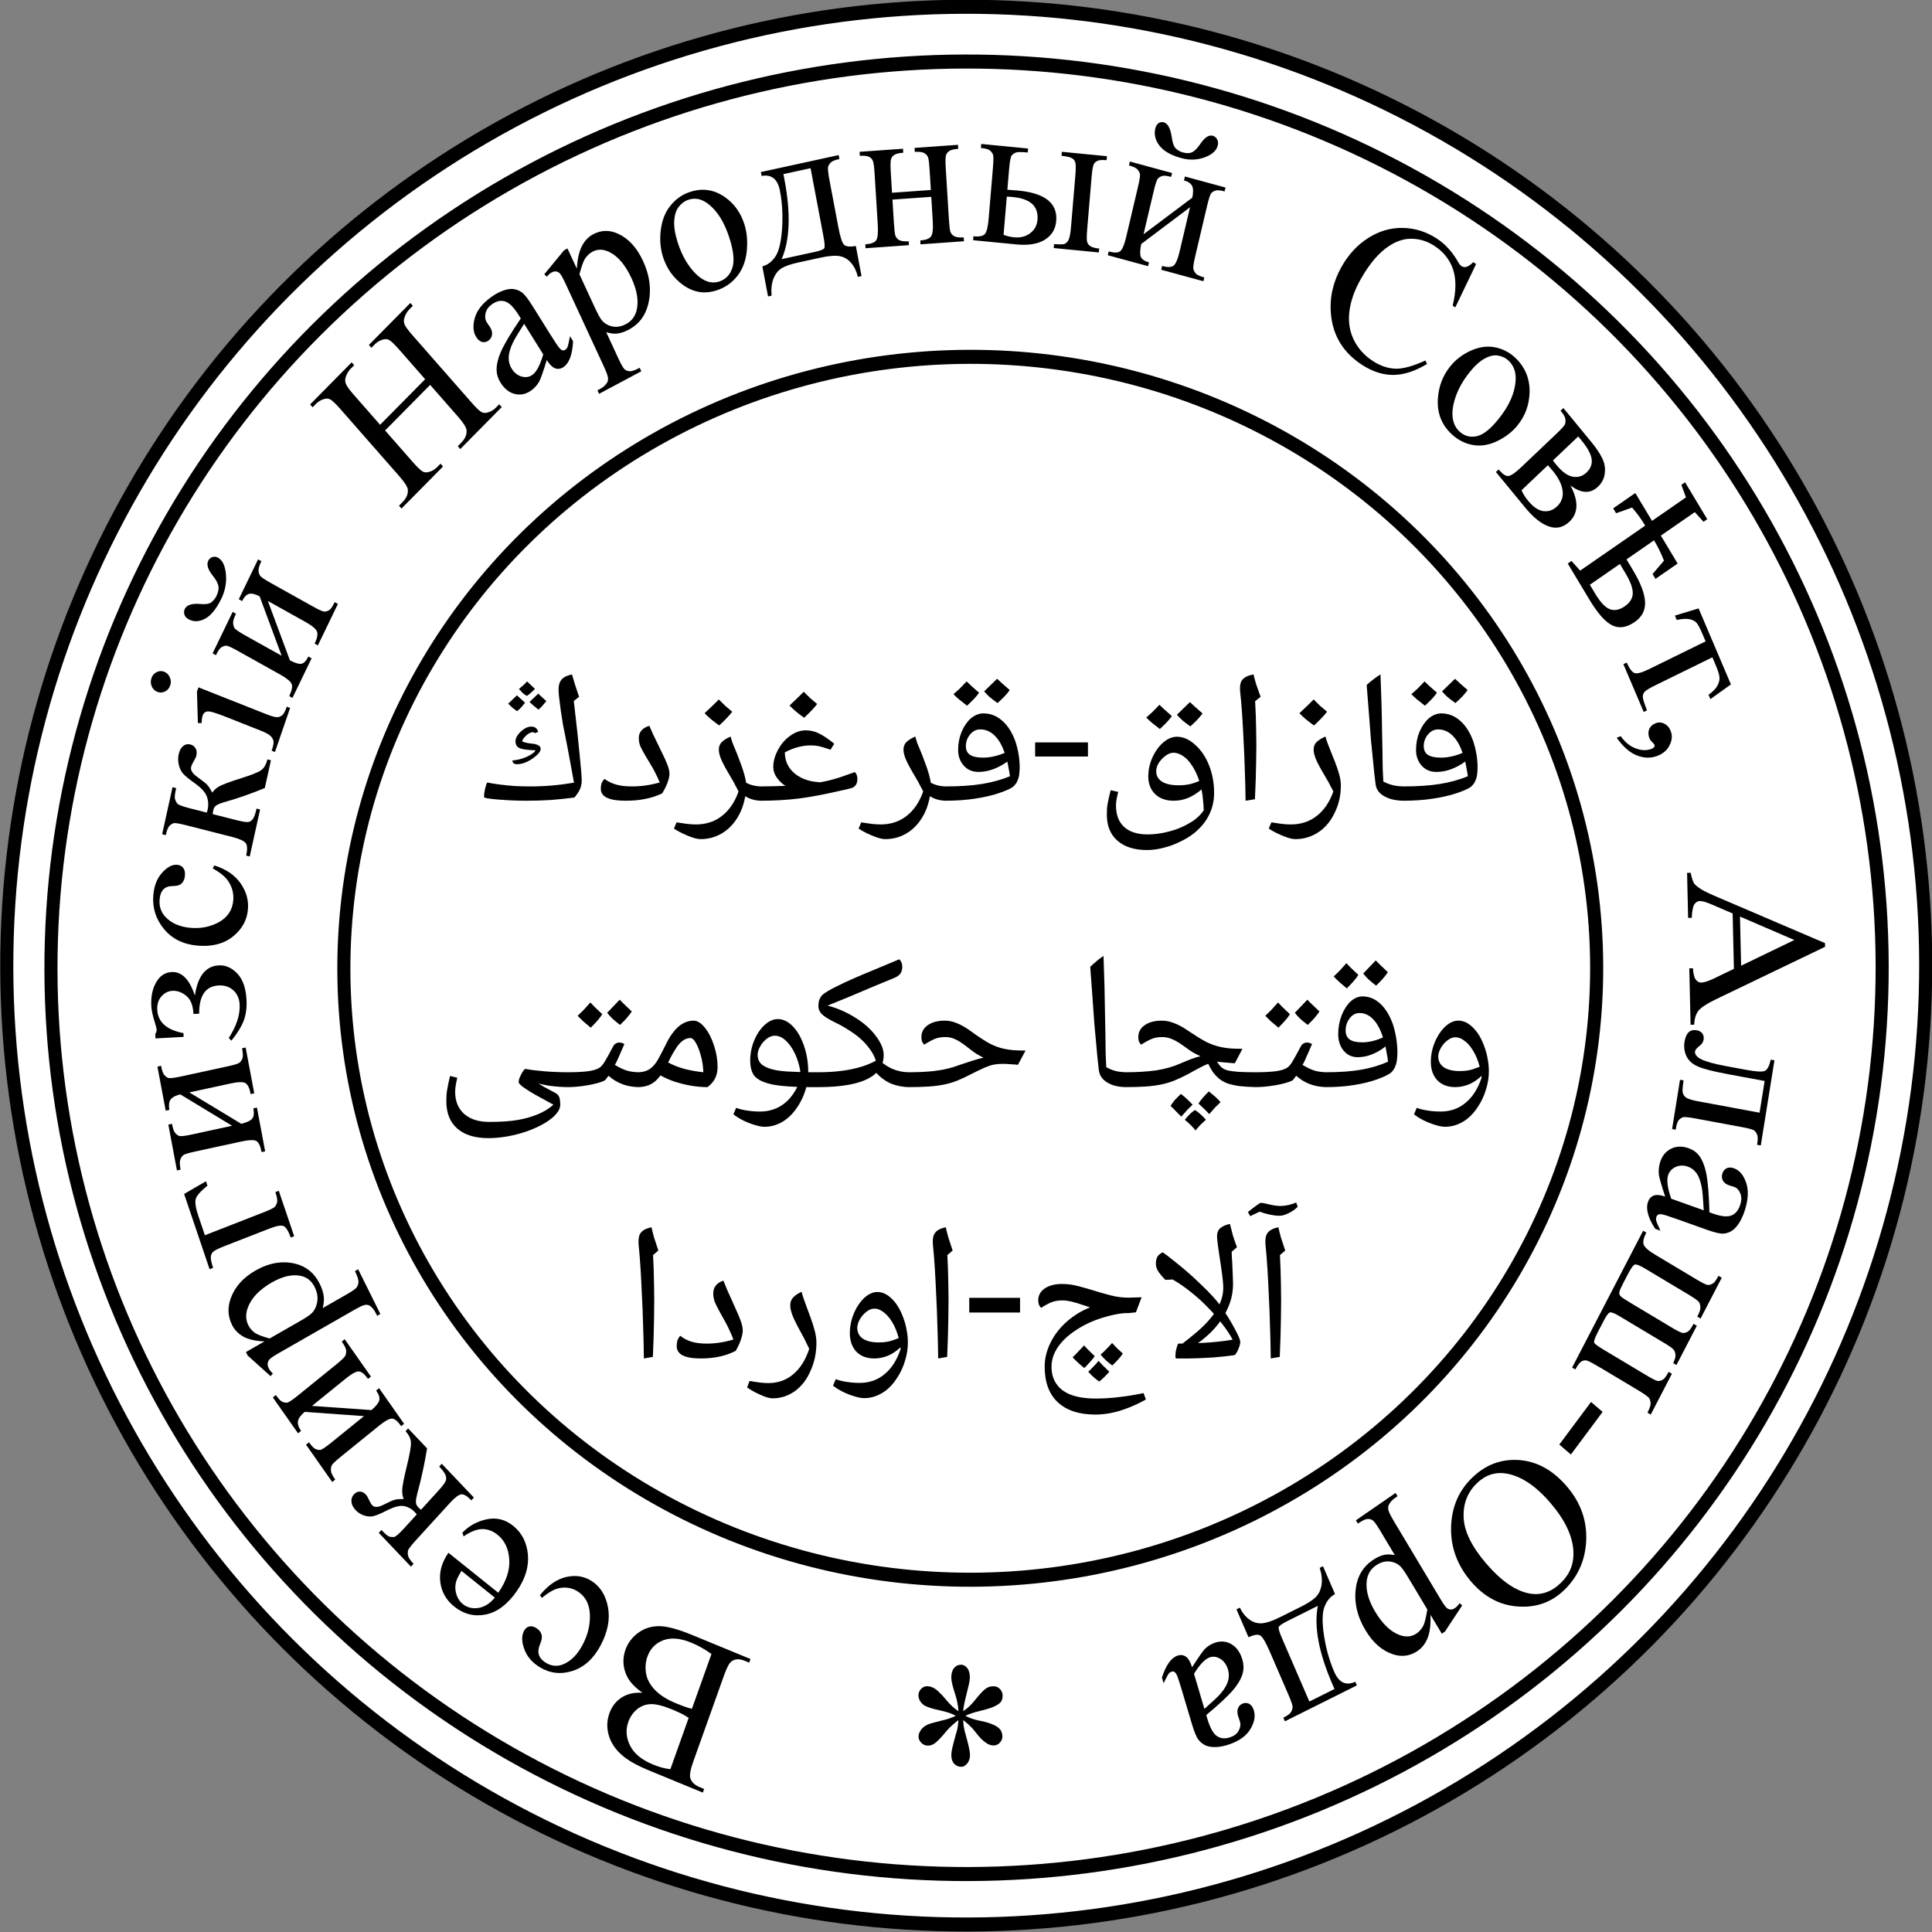
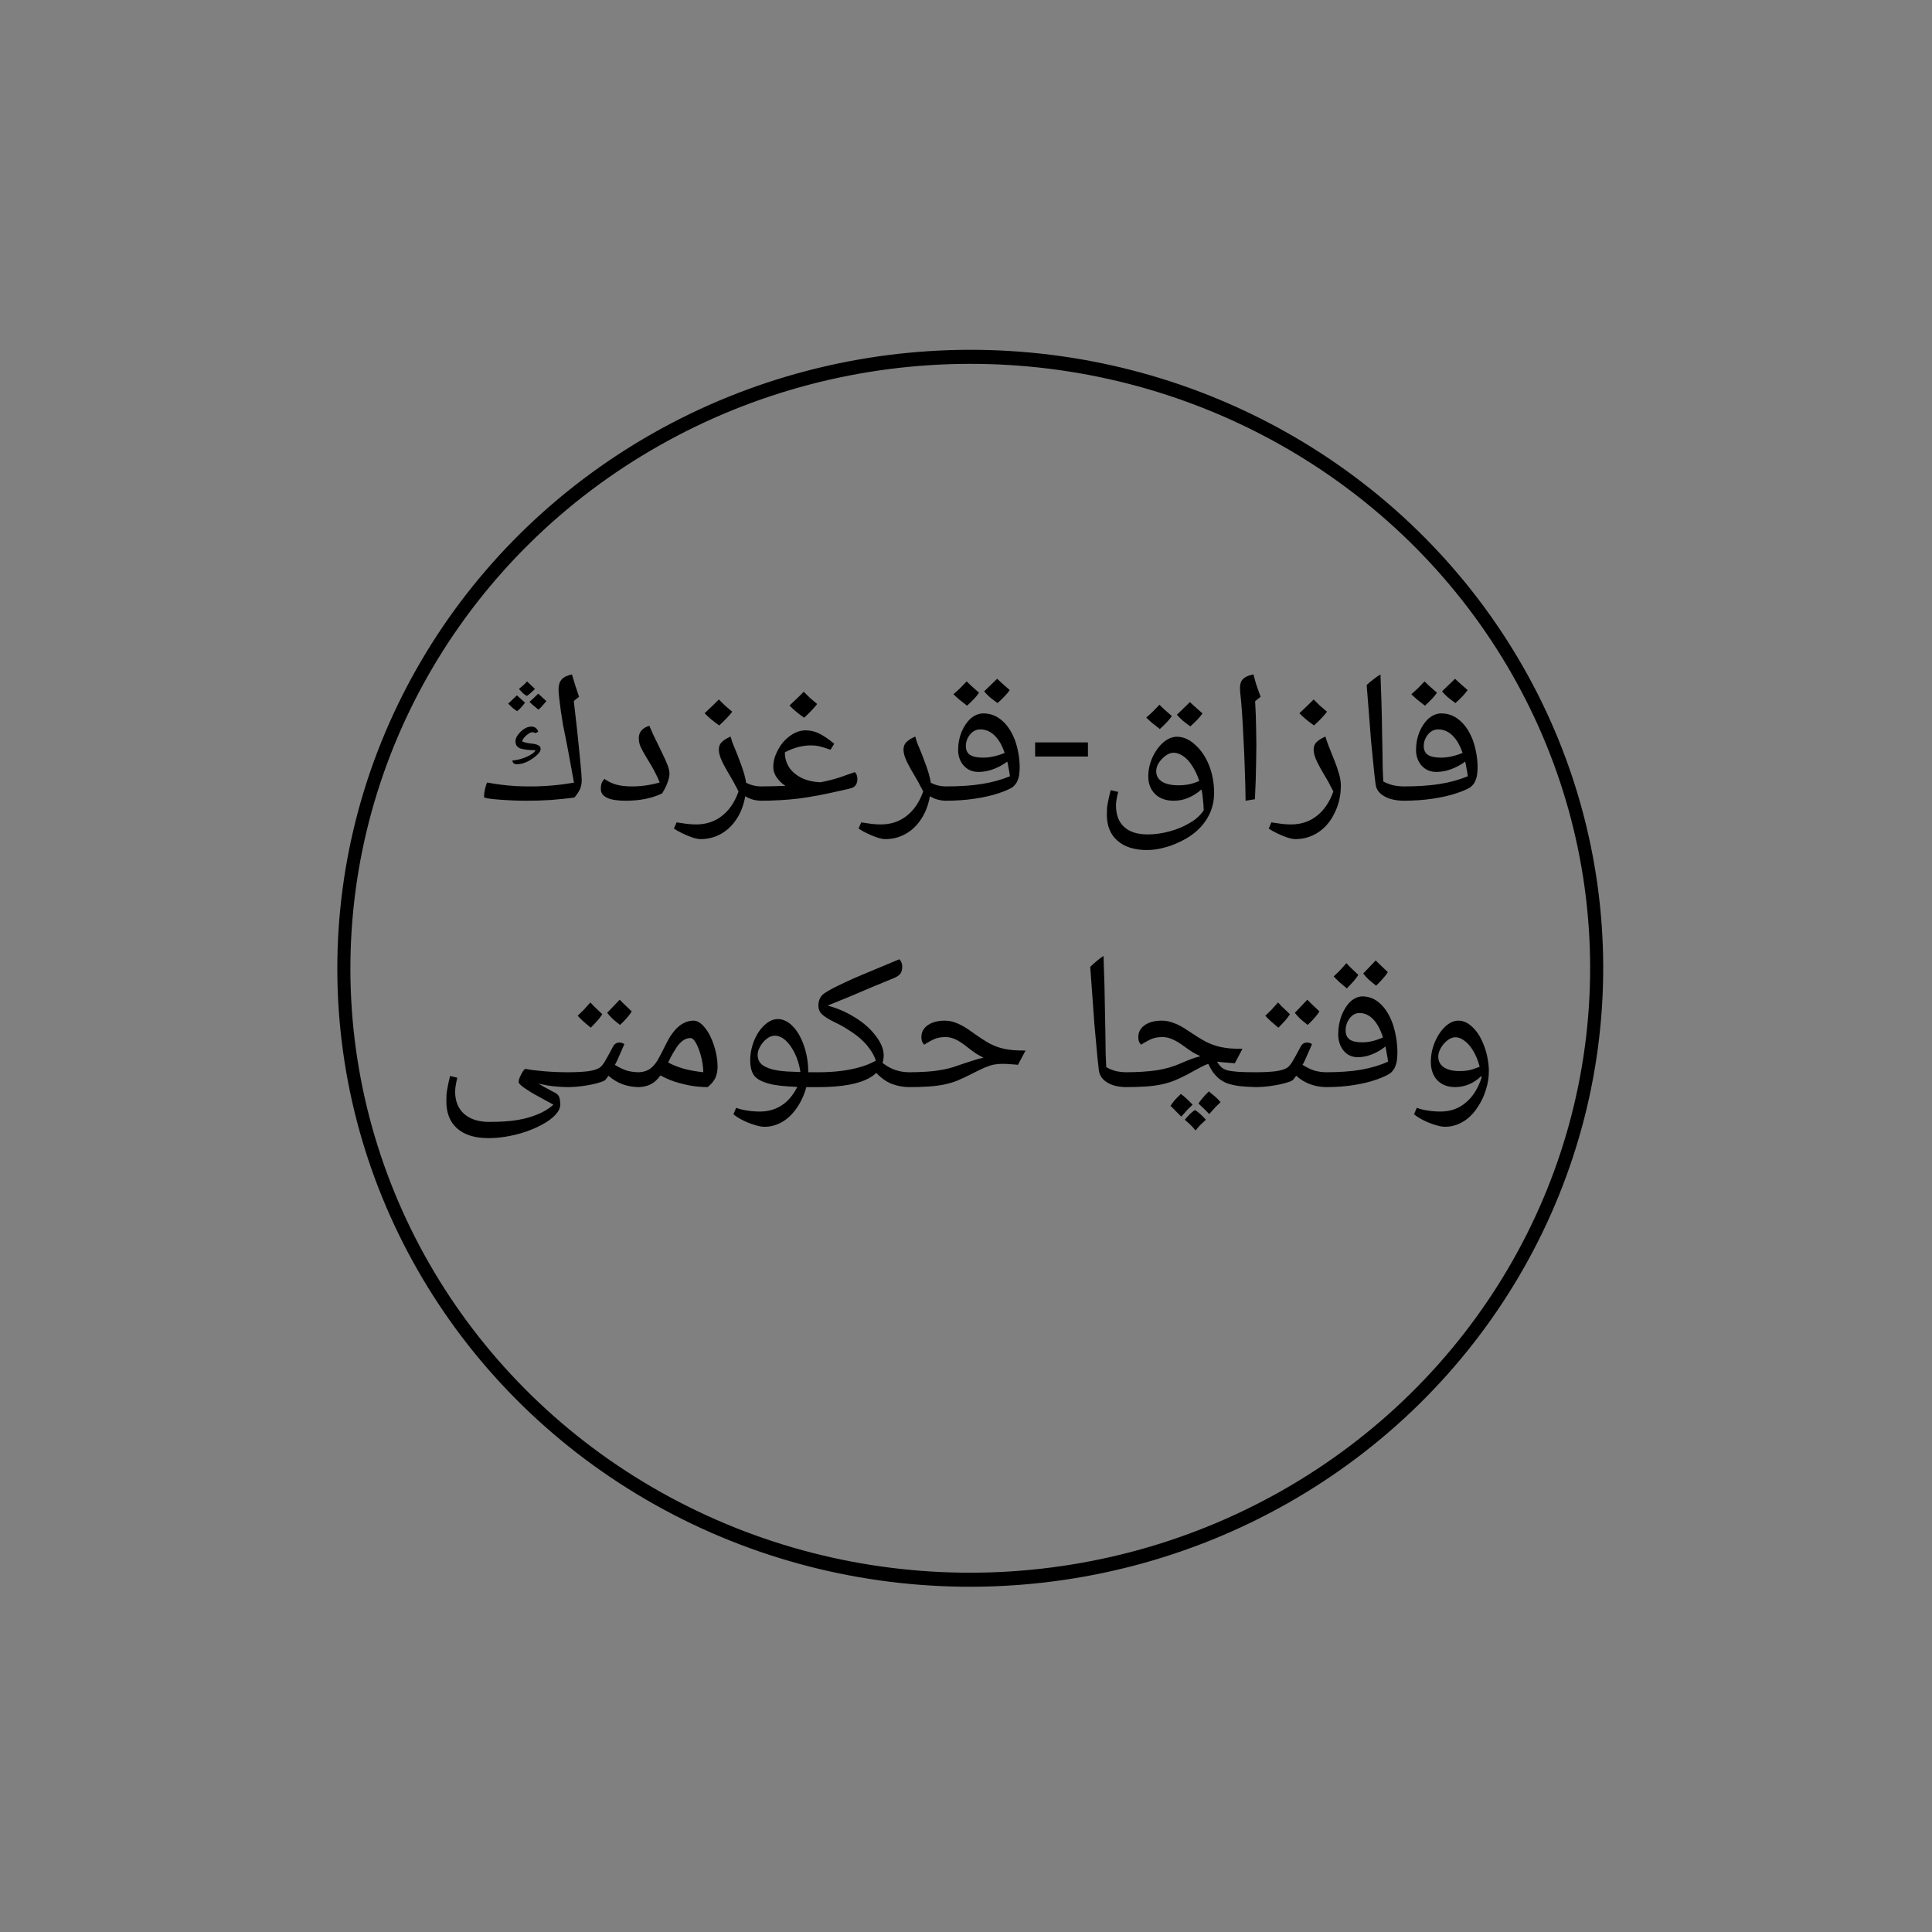
<svg xmlns="http://www.w3.org/2000/svg" xml:space="preserve" width="790.637" height="790.637">
  <rect width="100%" height="100%" fill="#808080" stroke="none" />
  <g transform="matrix(1 0 0 1.074 -8.713 -32.694)">
-     <ellipse cx="403.19" cy="399.336" rx="392.644" ry="365.367" style="display:inline;fill:#fff;stroke:#000;stroke-width:5.35;stroke-dasharray:none" transform="rotate(-.135)" />
-     <ellipse cx="403.319" cy="400.156" rx="374.698" ry="345.318" style="display:inline;fill:none;stroke:#000;stroke-width:5.35;stroke-dasharray:none" transform="rotate(-.135)" />
    <ellipse cx="404.835" cy="400.346" rx="256.347" ry="232.985" style="fill:none;stroke:#000;stroke-width:5.35;stroke-dasharray:none" transform="rotate(-.135)" />
-     <path d="M400.95 682.48q-.243-3.328-1.328-6.419-1.605-4.496-1.609-6.324-.006-2.438 1.116-3.706 1.17-1.268 2.857-1.272 1.453-.003 2.534 1.26 1.081 1.215 1.087 3.606.002.938-.37 2.532-.37 1.548-.882 3.377-.465 1.783-.929 3.612-.418 1.829-.555 3.33 1.31-.8 2.434-1.788 1.169-1.034 2.198-2.208 1.589-1.879 2.711-2.96 1.123-1.127 1.965-1.692.89-.564 1.592-.706.75-.143 1.594-.145 1.546-.004 2.58 1.072 1.08 1.029 1.084 2.482.002.844-.277 1.594-.233.751-1.169 1.456-.936.706-2.809 1.413-1.826.66-5.012 1.371-3.608.806-5.996 1.843 2.534 1.306 5.958 1.907 2.907.51 4.69 1.208 1.83.652 2.816 1.4.986.747 1.316 1.59.377.843.38 1.734.002 1.406-1.073 2.44-1.03 1.034-2.435 1.037-.703.002-1.454-.184-.75-.186-1.642-.746-.892-.56-2.067-1.59-1.127-1.075-2.584-2.852-.94-1.17-2.162-2.199-1.174-1.075-2.63-2.103.053 2.578 1.092 5.81 1.7 5.574 1.705 7.543.002.938-.324 1.782-.279.798-.793 1.408-.515.564-1.17.94-.608.33-1.218.332-.703.002-1.454-.231-.703-.233-1.314-.747-.61-.515-.987-1.357-.377-.89-.38-2.156-.002-.984.322-2.438.371-1.5.79-2.955.418-1.454.79-2.674.42-1.22.512-1.688.325-1.314.507-3.564-1.357.94-2.573 1.975-1.217.987-2.245 2.114-1.496 1.691-2.619 2.819-1.075 1.08-1.964 1.739-.843.611-1.592.847-.703.236-1.5.238-.796.002-1.5-.277-.704-.327-1.22-.794-.518-.515-.847-1.123-.283-.61-.284-1.265-.003-1.172.931-2.44.935-1.315 2.902-2.163.655-.283 2.06-.614 1.453-.379 3.702-.9 2.858-.569 5.667-1.794-2.534-1.26-6.051-1.955-5.768-1.158-7.13-2.186-2.113-1.542-2.118-3.745-.001-.61.278-1.22.28-.61.747-1.08.515-.516 1.124-.799.655-.283 1.358-.284.797-.002 1.595.23.797.186 1.689.746t1.925 1.543q1.08.935 2.397 2.431 2.679 3.041 5.26 4.582z" aria-label="*" style="font-size:96px;line-height:0;font-family:&quot;Mongolian Baiti&quot;;-inkscape-font-specification:&quot;Mongolian Baiti&quot;;stroke-width:5.35" />
-     <path d="M510.377 567.942q-.078-6.793-.31-12.968-.153-6.175-.462-11.81-.232-5.635-.54-10.652-.31-5.018-.772-9.495-.155-2.084.231-3.473.463-1.39 1.621-2.162 1.235-.849 3.242-1.235.309 1.467 1.004 4.014.772 2.47 1.698 5.172l-2.084 1.775q.308 5.712.386 11.733.154 6.021 0 12.968-.078 6.948-.464 15.516zm-8.105-56.195-.927-1.62q4.555-3.629 5.095-3.629l1.312.155q2.239.54 3.86.849 1.62.232 2.624.232 1.312 0 3.165-.386 1.93-.464 3.01-1.004l.618 1.698q-1.544 1.544-3.628 2.548-2.084 1.003-3.474 1.003-3.55 0-7.95-1.621zm-22.077 51.1-5.172-.385q3.397-2.625 6.407-5.172 3.01-2.625 5.25-5.326 2.238-2.702 3.55-5.635 1.39-3.01 1.39-6.33 0-1.158-.232-3.319t-.618-4.786q-.386-2.624-.772-5.094t-.617-4.4q-.232-1.93-.232-2.702 0-2.084 1.313-3.242 1.389-1.158 3.782-1.62.617 2.392 1.158 4.476.617 2.007 1.62 4.709l-2.083 1.775q0 .386.077 2.239.154 1.852.231 4.168.078 2.239.155 4.091.077 1.775.077 2.161 0 4.092-1.312 7.72-1.313 3.627-3.474 6.715-2.161 3.088-4.94 5.635-2.702 2.47-5.558 4.323zm-7.256 5.095q-.231-.231-.231-.849 0-.772.154-1.93.232-1.157.54-2.084.31-1.003.464-1.003 2.238 0 4.785-.077 2.548-.078 5.327-.232 2.778-.154 5.634-.463 2.934-.309 5.713-.772-1.544-2.933-4.092-6.175-2.47-3.32-5.634-6.484-3.088-3.242-6.716-6.098-3.628-2.934-7.256-5.018l-2.856.155q-1.39-1.313-2.625-3.01-1.157-1.699-1.157-3.397 0-1.312.463-2.47.54-1.158 2.238-2.007 1.698 1.158 3.783 2.856 2.161 1.698 4.554 3.705 2.316 1.93 4.709 4.168 2.392 2.239 4.63 4.477 2.24 2.239 3.938 4.323 1.08 1.235 2.547 3.55 1.544 2.24 3.01 4.787 1.467 2.547 2.47 4.631 1.004 2.084 1.004 2.933 0 .463-.232 1.312-.231.772-.617 1.699-.386.849-.772 1.466-.386.618-.695.695-1.158.154-3.55.463-2.393.232-4.94.463-2.548.155-4.323.232-.695 0-2.162.077-1.39 0-3.087.077h-5.018zm-31.88 22.154q-9.571 0-14.82-4.863-5.172-4.863-5.172-14.049 0-4.786 2.316-9.494 2.393-4.786 6.561-8.414 2.084-1.775 4.323-3.165 2.315-1.39 4.708-2.316-.926-.385-2.933-1.003-1.93-.695-4.091-1.235-2.161-.54-3.86-.54-2.315 0-4.013.617-1.621.54-4.4 2.316-.463-.386-.85-1.158-.308-.85-.308-1.775 0-2.934 2.547-4.709 2.625-1.775 6.793-1.775 3.32 0 6.484.849 3.242.849 6.484 1.852 3.242 1.004 6.561 1.853 3.32.849 6.87.849l5.095-.154-2.239 5.943q-.695.077-1.466.155-.695.077-1.467.154h-1.39q-3.164.232-6.792 1.235-3.628.926-7.102 2.47-3.396 1.544-6.252 3.55-4.246 2.934-6.561 6.485-2.316 3.55-2.316 7.41 0 4.014 1.93 6.793 1.93 2.856 5.789 4.323 3.937 1.466 9.803 1.466 4.786 0 9.495-.617 4.708-.54 9.34-1.544l.926 2.547q-3.782 2.084-7.256 3.397-3.396 1.312-6.561 1.93-3.165.617-6.175.617zm-4.322-18.371q-1.39-1.081-2.547-2.162-1.158-1.08-2.085-2.084.618-.54 1.699-1.698 1.157-1.158 2.856-3.01.386.54 1.466 1.62 1.08 1.004 2.702 2.625-.618 1.003-1.698 2.161-1.004 1.158-2.393 2.548zm11.038-1.004q-1.467-1.08-2.624-2.161-1.158-1.08-2.007-2.162 1.08-.849 2.161-2.007 1.158-1.157 2.393-2.547 1.003 1.08 2.007 2.084 1.08 1.004 2.238 2.084-1.312 2.007-4.168 4.71zm-5.172 6.33q-1.003-.695-2.161-1.698-1.08-.927-2.161-2.162 1.157-1.08 2.161-2.161 1.08-1.08 1.93-2.161.617.771 1.698 1.852 1.08 1.08 2.547 2.47-1.235 1.39-2.238 2.316-.927.926-1.776 1.544zm-51.331-27.249v-5.789h20.07v5.79zm-12.274 18.14q-.077-6.793-.308-12.968-.155-6.175-.464-11.81-.231-5.635-.54-10.652-.309-5.018-.772-9.495-.154-2.084.232-3.473.463-1.39 1.62-2.162 1.236-.849 3.243-1.235.309 1.467 1.003 4.014.772 2.47 1.698 5.172l-2.084 1.775q.309 5.712.386 11.733.155 6.021 0 12.968-.077 6.948-.463 15.516zm-29.255 15.67q-1.62 0-4.014-.772-2.315-.695-4.631-1.853-2.239-1.157-3.628-2.315l1.08-2.548q2.085.772 4.4 1.081 2.393.386 5.018.386 5.79 0 9.88-3.473 4.168-3.397 6.33-9.958l-.077-.618q-2.239 2.162-4.94 3.32-2.702 1.08-5.404 1.08-4.477 0-7.101-2.701-2.548-2.78-2.548-7.256 0-3.937 1.544-7.72 1.621-3.859 4.168-6.252 2.548-2.316 5.172-2.316 3.01 0 5.712 2.702 2.78 2.625 4.554 7.565.927 2.47 1.313 4.94.463 2.393.463 4.786 0 3.628-1.158 7.256-1.08 3.628-3.088 6.638-1.93 3.088-4.554 5.095-4.014 2.933-8.49 2.933zm5.867-22q1.93 0 3.473-.308 1.621-.309 4.323-1.39-.926-3.628-2.625-6.406-1.698-2.78-3.705-4.092-1.62-1.157-3.242-1.157-1.62 0-3.165 1.235-1.543 1.158-2.624 3.01-1.004 1.853-1.004 3.32 0 2.778 2.239 4.322 2.239 1.467 6.33 1.467zm-41.992 22.077q-1.235 0-3.165-.695-1.852-.694-3.782-1.698-1.93-1.003-3.165-1.93l1.003-2.547q2.162.386 3.937.618 1.853.231 3.397.231 5.789 0 9.88-3.473 4.168-3.474 6.33-10.035-.54-1.235-1.158-2.393-.54-1.235-1.235-2.47-2.625-4.709-3.86-7.488-1.235-2.856-1.235-4.785 0-2.007 1.158-3.165 1.158-1.235 3.32-2.239.308 1.235.925 3.01.618 1.776 1.313 3.629.694 1.775 1.235 3.319 1.003 2.702 1.698 5.326.695 2.624.695 4.786 0 6.02-2.316 11.115-2.239 5.172-6.175 8.028-4.014 2.856-8.8 2.856zm-28.483-15.747q-9.418 0-9.418-4.863 0-1.312.31-2.315.385-1.004 1.08-1.776 1.93 1.544 4.4 2.316 2.47.772 6.098.772 5.171 0 10.498-1.621-.618-1.698-1.467-3.474-.772-1.775-1.775-3.55-2.085-3.706-3.088-5.636-1.003-1.93-1.312-3.087-.309-1.158-.309-2.393 0-1.93 1.003-3.165 1.004-1.312 3.01-1.93.696 1.699 1.545 3.783.926 2.084 1.852 4.09.927 2.008 1.544 3.474 1.158 2.47 1.93 4.632.772 2.084.772 3.86 0 .771-.309 2.006-.309 1.235-.926 2.78-.618 1.466-1.544 3.087-2.779 1.466-6.253 2.238-3.473.772-7.641.772zm-22.386 0q-.077-6.793-.308-12.968-.155-6.175-.464-11.81-.231-5.635-.54-10.652-.309-5.018-.772-9.495-.154-2.084.232-3.473.463-1.39 1.62-2.162 1.236-.849 3.243-1.235.309 1.467 1.003 4.014.772 2.47 1.698 5.172l-2.084 1.775q.31 5.712.386 11.733.155 6.021 0 12.968-.077 6.948-.463 15.516z" aria-label="آلاچ-اوردا" style="font-size:77.191px;font-family:&quot;Noto Naskh Arabic&quot;;-inkscape-font-specification:&quot;Noto Naskh Arabic, Normal&quot;;stroke-width:1.178;fill:#000;fill-opacity:1;stroke:none;stroke-opacity:1;stroke-dasharray:none" transform="scale(1.036 .965)" />
    <path d="M579.24 476.464q-1.62 0-4.013-.772-2.316-.694-4.631-1.852-2.239-1.158-3.628-2.316l1.08-2.547q2.084.772 4.4 1.08 2.393.386 5.018.386 5.789 0 9.88-3.473 4.168-3.397 6.33-9.958l-.078-.617q-2.238 2.161-4.94 3.319-2.702 1.08-5.403 1.08-4.477 0-7.102-2.701-2.547-2.779-2.547-7.256 0-3.937 1.544-7.72 1.62-3.859 4.168-6.252 2.547-2.315 5.172-2.315 3.01 0 5.712 2.701 2.779 2.625 4.554 7.565.927 2.47 1.312 4.94.464 2.393.464 4.786 0 3.628-1.158 7.256-1.08 3.628-3.088 6.638-1.93 3.088-4.554 5.095-4.014 2.933-8.491 2.933zm5.867-22q1.93 0 3.474-.308 1.621-.309 4.323-1.39-.927-3.627-2.625-6.406t-3.705-4.091q-1.621-1.158-3.242-1.158t-3.165 1.235q-1.544 1.158-2.624 3.01-1.004 1.853-1.004 3.32 0 2.779 2.239 4.322 2.238 1.467 6.33 1.467zM532 460.795q-.694 0-.694-.694v-4.477q0-.695.694-.695 8.337 0 14.049-1.003 5.79-1.004 10.652-3.165-.154-1.544-.463-3.01-.231-1.544-.54-3.011-2.393 1.93-5.25 3.088-2.855 1.157-5.711 1.157-3.397 0-5.558-2.547-2.161-2.624-2.161-6.484 0-3.937 1.312-7.41 1.39-3.474 3.474-5.48 1.08-1.004 2.315-1.545 1.235-.54 2.47-.54 4.014 0 7.102 2.933 3.088 2.856 4.94 8.105.85 2.625 1.312 5.48.464 2.78.464 5.867 0 .85-.155 2.316-.077 1.39-.695 2.933-.54 1.467-1.852 2.625-1.776 1.235-5.48 2.547-3.629 1.312-8.8 2.161-5.095.85-11.425.85zm14.512-17.676q3.86 0 8.182-1.93-1.466-4.708-3.86-7.179-2.392-2.47-5.402-2.47-2.316 0-3.937 2.162-1.544 2.084-1.544 4.708 0 2.393 1.544 3.551 1.62 1.158 5.017 1.158zm5.48-22.385q-1.697-1.313-3.01-2.47-1.235-1.236-2.084-2.316.386-.386 1.621-1.698 1.235-1.313 3.32-3.474l1.62 1.621q1.235 1.158 3.165 3.01-1.466 2.316-4.631 5.327zm-11.578 1.08q-1.698-1.39-3.01-2.547-1.313-1.235-2.162-2.161 1.081-1.004 2.316-2.239 1.235-1.312 2.702-3.01.463.54 1.62 1.698 1.159 1.158 3.088 2.933-.694 1.158-1.852 2.47-1.158 1.312-2.702 2.856zm-36.28 38.982q-.617 0-.617-.618v-4.631q0-.618.618-.618 4.785 0 8.105-.386 3.319-.463 4.708-1.466.85-.54 2.007-2.393 1.158-1.93 3.397-6.176.386-.617.926-.926.617-.386 1.467-.386.926 0 1.93.618-.464 1.157-1.313 3.01-.772 1.775-1.467 3.32-.694 1.543-1.003 1.852 2.624 1.62 4.863 2.316 2.238.617 4.863.617.618 0 .618.618v4.631q0 .618-.618.618-7.179 0-12.196-4.477l-1.235 1.62q-.54.54-3.01 1.236-2.394.694-5.713 1.157-3.242.464-6.33.464zm20.842-24.547q-1.698-1.312-3.01-2.47-1.235-1.235-2.084-2.316.385-.386 1.62-1.698 1.236-1.312 3.32-3.474l1.62 1.621q1.236 1.158 3.166 3.01-1.467 2.317-4.632 5.327zm-11.579 1.08q-1.698-1.389-3.01-2.547-1.312-1.235-2.161-2.161 1.08-1.004 2.315-2.239 1.235-1.312 2.702-3.01.463.54 1.621 1.698t3.088 2.933q-.695 1.158-1.853 2.47-1.158 1.313-2.702 2.857zm-60.671 23.467q-.618 0-.618-.618v-4.631q0-.618.618-.618 7.256 0 12.582-.772 5.326-.849 9.571-2.779 2.47-1.08 4.4-1.775 1.93-.695 3.32-1.004-1.467-.694-3.01-1.543-1.468-.927-2.934-2.007-3.01-2.239-5.018-3.088-2.007-.926-4.013-.926-2.393 0-4.014.617-1.621.618-4.477 2.393-.54-.617-.85-1.312-.231-.772-.231-1.698 0-2.933 2.547-4.709 2.547-1.775 6.716-1.775 2.47 0 4.94 1.003 2.547.927 5.866 3.242 4.014 2.702 6.793 4.169 2.856 1.389 5.712 2.006 1.467.31 3.551.54 2.161.155 5.018.155l-3.01 5.712q-.618-.077-2.008-.154-1.312-.077-2.702-.232-1.389-.154-2.315-.231.849 1.39 1.775 2.238 1.004.85 2.547 1.235 1.39.31 4.169.54 2.856.155 7.101.155.695 0 .695.618v4.631q0 .618-.695.618-3.782-.078-6.638-.386-2.779-.386-4.863-1.081-2.007-.772-3.474-2.007-1.08-.926-2.161-2.316-1.004-1.466-1.93-3.396-1.39.463-2.779 1.235-1.39.695-2.779 1.467l-2.778 1.543q-2.856 1.467-5.327 2.47-2.393.927-5.094 1.467-2.625.54-6.021.772-3.396.232-8.182.232zm33.192 1.698q1.544 1.235 2.701 2.238 1.158 1.081 1.93 2.007-.926.85-2.084 2.007-1.08 1.158-2.393 2.702-.386-.463-1.467-1.544-1.08-1.003-2.778-2.624 1.39-2.162 4.09-4.786zm-11.039 1.003q1.39 1.004 2.47 2.084 1.158 1.081 2.162 2.162-.695.617-1.853 1.775-1.08 1.158-2.624 2.933l-2.161-2.161q-1.004-1.08-2.085-2.084.695-1.08 1.699-2.316 1.08-1.158 2.392-2.393zm5.558 6.33q2.084 1.312 4.323 3.86-1.158 1.08-2.239 2.084-1.003 1.08-1.852 2.16-1.467-1.929-4.246-4.245 1.08-1.312 2.084-2.315 1.004-.927 1.93-1.544zm-27.016-9.031q-3.01 0-5.404-.772-2.393-.85-3.86-2.316-1.466-1.544-1.698-3.628-.231-2.239-.54-4.863-.231-2.625-.54-5.944-.309-3.319-.695-7.564-.309-4.323-.695-9.804-.386-5.557-.926-12.582 1.08-1.08 2.393-2.161 1.312-1.158 2.856-2.161.232 6.02.386 11.887.154 5.866.232 12.428.154 6.484.231 14.434l.232 5.172q1.775 1.004 3.782 1.544 2.084.463 4.246.463.617 0 .617.618v4.631q0 .618-.617.618zm-86.377 0q-.617 0-.617-.618v-4.631q0-.618.617-.618 5.712 0 10.112-.463 4.477-.54 7.72-1.544 5.171-1.775 7.641-2.547 2.547-.85 4.4-1.158-1.467-.772-3.01-1.698-1.467-1.004-2.934-2.162-3.087-2.47-5.094-3.396-1.93-.926-3.937-.926-2.393 0-4.014.617-1.62.618-4.477 2.393-.54-.617-.849-1.312-.232-.772-.232-1.698 0-2.933 2.548-4.709 2.547-1.775 6.715-1.775 2.47 0 4.94 1.08 2.548 1.004 5.867 3.474 4.091 2.933 6.87 4.477 2.856 1.467 5.712 2.084 1.467.309 3.55.54 2.162.155 4.941.155l-3.01 5.635q-1.235-.155-2.856-.232-1.544-.154-3.32-.154-1.775 0-3.396.309-1.544.308-3.705 1.235-2.084.926-5.558 2.701-2.856 1.467-5.326 2.47-2.393.927-5.095 1.467-2.624.54-6.02.772-3.397.232-8.183.232zm-35.43 0q-.618 0-.618-.618v-4.631q0-.618.618-.618 9.494 0 16.441-2.007 2.934-.772 6.33-2.547-.772-2.47-2.47-4.709-1.621-2.316-4.091-4.4-1.93-1.62-4.323-3.087-2.316-1.544-5.249-2.934-3.319-1.62-4.94-3.01-1.621-1.467-1.621-3.474 0-1.466.386-2.47.386-1.08 1.158-1.852.695-.695 2.161-1.544 1.544-.926 3.937-2.084 2.47-1.235 5.944-2.78 3.473-1.543 8.027-3.395 4.555-1.93 10.344-4.323 1.158 1.158 1.158 2.933t-.772 2.779q-.772 1.003-2.47 1.698-4.4 1.776-8.8 3.628-4.323 1.853-8.723 3.705-4.322 1.776-8.722 3.551 5.635 1.467 10.73 4.632 5.171 3.164 8.182 7.178 3.242 4.169 3.242 7.72 0 1.698-.463 3.087 4.631 3.705 10.652 3.705.695 0 .695.618v4.631q0 .618-.695.618-3.705 0-7.102-1.313-3.319-1.39-6.02-4.322-.54.54-1.236 1.08-.694.463-1.466.927-6.407 3.628-20.224 3.628zm-21.228 15.67q-1.62 0-4.013-.773-2.316-.694-4.632-1.852-2.238-1.158-3.628-2.316l1.08-2.547q2.085.772 4.4 1.08 2.394.386 5.018.386 4.786 0 8.491-2.392 3.705-2.316 6.252-7.334-3.782-.154-6.638-.463-2.779-.309-4.631-.849-4.091-1.08-5.712-3.087-1.621-2.085-1.621-6.099 0-3.936 1.543-7.796 1.621-3.86 4.169-6.175 2.547-2.316 5.171-2.316 3.165 0 5.944 2.856t4.477 7.874q.85 2.547 1.235 5.094.386 2.47.386 5.172h4.632q.617 0 .617.618v4.631q0 .618-.617.618h-5.404q-1.158 4.4-3.628 8.027-2.47 3.706-5.866 5.713-3.32 1.93-7.025 1.93zm14.204-21.614q-.618-4.014-2.162-7.256t-3.628-5.172q-2.084-1.93-4.322-1.93-1.621 0-3.242 1.235-1.544 1.236-2.548 3.01-1.003 1.776-1.003 3.243 0 2.702 2.007 4.168 2.007 1.39 5.48 2.007 1.776.309 4.014.463 2.316.078 5.404.232zm-36.666 5.944q-3.088 0-6.484-.54-3.396-.618-6.561-1.622-3.165-1.08-5.558-2.47-1.775 2.47-3.937 3.55-2.161 1.082-5.094 1.082-.618 0-.618-.618v-4.631q0-.618.618-.618 2.933 0 4.94-1.39 2.007-1.466 3.474-4.322 1.389-2.547 2.16-4.168.85-1.699 1.545-3.01.694-1.313 1.775-2.702 1.93-2.548 3.937-3.628 2.007-1.158 4.245-1.158 2.239 0 4.477 2.779 2.239 2.778 3.628 7.101 1.39 4.246 1.39 8.337 0 2.393-.85 4.322-.848 1.93-3.087 3.706zm-1.698-5.867q-.077-3.55-1.08-6.947-1.004-3.474-2.24-5.249-.848-1.312-1.775-1.312-2.856 0-5.326 3.473-.617.927-1.544 2.47-.849 1.467-1.93 3.706 2.702 1.466 6.176 2.47 3.473.926 7.719 1.39zm-53.725 5.867q-.617 0-.617-.618v-4.631q0-.618.617-.618 4.786 0 8.105-.386 3.32-.463 4.709-1.466.849-.54 2.007-2.393 1.158-1.93 3.396-6.176.386-.617.926-.926.618-.386 1.467-.386.926 0 1.93.618-.463 1.157-1.312 3.01-.772 1.775-1.467 3.32-.695 1.543-1.003 1.852 2.624 1.62 4.863 2.316 2.238.617 4.863.617.617 0 .617.618v4.631q0 .618-.617.618-7.18 0-12.197-4.477l-1.235 1.62q-.54.54-3.01 1.236-2.393.694-5.712 1.157-3.242.464-6.33.464zm20.842-24.547q-1.699-1.312-3.01-2.47-1.236-1.235-2.085-2.316.386-.386 1.621-1.698 1.235-1.312 3.32-3.474l1.62 1.621q1.235 1.158 3.165 3.01-1.467 2.317-4.631 5.327zm-11.579 1.08q-1.698-1.389-3.01-2.547-1.313-1.235-2.162-2.161 1.081-1.004 2.316-2.239 1.235-1.312 2.702-3.01.463.54 1.62 1.698 1.159 1.158 3.088 2.933-.694 1.158-1.852 2.47-1.158 1.313-2.702 2.857zm-40.448 43.613q-7.95 0-12.273-3.782-4.323-3.782-4.323-10.73 0-1.543.077-2.856.155-1.312.464-2.933.308-1.698.926-4.245l2.856.694q-.85 3.551-.85 5.481 0 5.635 3.552 8.8 3.628 3.165 9.803 3.165 7.024 0 11.424-.772 4.4-.772 7.874-2.239 1.698-.695 3.242-1.62 1.543-.927 2.933-2.162-3.165-1.698-5.48-3.01-2.316-1.236-3.937-2.24-1.544-1.003-2.548-1.697-1.775-1.39-1.775-1.93t.231-1.39q.31-.849.772-1.698.463-.926.927-1.544.463-.617.849-.617 2.701.54 7.333.926 4.631.386 9.571.386.85 0 .85.85v4.245q0 .772-.85.772-1.775 0-3.936-.155-2.084-.154-4.169-.463-2.084-.386-3.782-.772 1.158.618 2.239 1.312l2.315 1.235 2.316 1.236q1.158.694 1.467 1.852.308 1.158.308 2.702 0 1.93-1.93 4.014-1.93 2.084-5.403 3.936-3.396 1.853-7.95 3.242-6.87 2.007-13.123 2.007z" aria-label="وقتچا حکومتی" style="font-size:77.191px;font-family:&quot;Noto Naskh Arabic&quot;;-inkscape-font-specification:&quot;Noto Naskh Arabic, Normal&quot;;stroke-width:1.178;stroke:none;stroke-opacity:1;fill:#000;fill-opacity:1" transform="scale(1.036 .965)" />
    <path d="M541.126 361.192q-.694 0-.694-.695v-4.477q0-.694.694-.694 8.337 0 14.05-1.004 5.788-1.003 10.651-3.165-.154-1.543-.463-3.01-.231-1.544-.54-3.01-2.393 1.93-5.25 3.087-2.855 1.158-5.711 1.158-3.397 0-5.558-2.547-2.161-2.625-2.161-6.484 0-3.937 1.312-7.41 1.39-3.474 3.474-5.481 1.08-1.004 2.315-1.544 1.235-.54 2.47-.54 4.014 0 7.102 2.933 3.088 2.856 4.94 8.105.85 2.624 1.312 5.48.464 2.78.464 5.867 0 .85-.155 2.316-.077 1.39-.695 2.933-.54 1.467-1.852 2.624-1.776 1.236-5.48 2.548-3.629 1.312-8.8 2.161-5.095.85-11.425.85zm14.512-17.676q3.86 0 8.182-1.93-1.466-4.709-3.86-7.179-2.392-2.47-5.402-2.47-2.316 0-3.937 2.161-1.544 2.084-1.544 4.709 0 2.393 1.544 3.55 1.62 1.159 5.017 1.159zm5.48-22.386q-1.697-1.312-3.01-2.47-1.235-1.235-2.084-2.316.386-.386 1.621-1.698 1.235-1.312 3.32-3.473l1.62 1.62q1.235 1.158 3.165 3.011-1.466 2.316-4.631 5.326zm-11.578 1.08q-1.698-1.389-3.01-2.546-1.313-1.235-2.162-2.162 1.081-1.003 2.316-2.238 1.235-1.313 2.702-3.01.463.54 1.62 1.697 1.159 1.158 3.088 2.934-.694 1.158-1.852 2.47-1.158 1.312-2.702 2.856zm-7.796 38.982q-3.01 0-5.403-.772-2.393-.849-3.86-2.315-1.467-1.544-1.698-3.628-.232-2.239-.54-4.863-.232-2.625-.54-5.944-.31-3.32-.695-7.565-.31-4.322-.695-9.803-.386-5.558-.926-12.582 1.08-1.08 2.392-2.161 1.313-1.158 2.857-2.162.231 6.021.385 11.888.155 5.866.232 12.427.154 6.484.232 14.435l.231 5.172q1.776 1.003 3.783 1.544 2.084.463 4.245.463.618 0 .618.617v4.632q0 .617-.618.617zm-41.451 15.747q-1.235 0-3.165-.695-1.853-.694-3.783-1.698-1.93-1.003-3.164-1.93l1.003-2.547q2.161.386 3.937.618 1.852.231 3.396.231 5.79 0 9.88-3.473 4.169-3.474 6.33-10.035-.54-1.235-1.158-2.393-.54-1.235-1.235-2.47-2.624-4.709-3.86-7.488-1.234-2.856-1.234-4.785 0-2.007 1.158-3.165 1.157-1.235 3.319-2.239.309 1.235.926 3.01.618 1.776 1.312 3.629.695 1.775 1.235 3.319 1.004 2.701 1.699 5.326.694 2.624.694 4.786 0 6.02-2.315 11.115-2.239 5.172-6.176 8.028-4.014 2.856-8.8 2.856zm7.101-46.623q-3.396-2.547-5.558-5.017 2.007-2.007 3.32-3.397 1.312-1.39 2.084-2.238l2.47 2.624q1.312 1.235 2.624 2.393-.849 1.235-2.161 2.702-1.235 1.39-2.779 2.933zm-26.013 30.876q-.077-6.793-.309-12.968-.154-6.175-.463-11.81-.232-5.635-.54-10.652-.309-5.018-.772-9.495-.155-2.084.231-3.473.464-1.39 1.621-2.162 1.235-.849 3.242-1.235.31 1.467 1.004 4.014.772 2.47 1.698 5.172l-2.084 1.775q.309 5.712.386 11.733.154 6.021 0 12.968-.077 6.948-.463 15.516zm-37.437 20.224q-7.256 0-11.27-3.86-4.014-3.782-4.014-10.652 0-1.544.077-2.856.154-1.312.463-2.933.309-1.698.926-4.245l2.856.694q-.849 3.551-.849 5.48 0 5.867 3.088 8.878 3.088 3.087 8.954 3.087 4.014 0 8.26-1.235 4.322-1.235 7.719-3.473 1.775-1.081 3.087-2.393 1.312-1.312 2.239-2.78-.077-2.47-.309-4.553-.154-2.162-.54-4.014-2.47 2.315-5.095 3.473-2.547 1.158-5.48 1.158-4.4 0-7.025-2.701-2.624-2.78-2.624-7.256 0-3.937 1.543-7.72 1.621-3.859 4.169-6.252 2.547-2.316 5.172-2.316 3.628 0 6.947 3.32 3.396 3.242 5.326 8.568 1.852 5.172 1.852 11.192 0 4.863-1.93 9.032-1.93 4.168-5.557 7.333-2.393 2.084-5.48 3.628-3.011 1.62-6.253 2.47-3.242.926-6.252.926zm11.964-26.553q2.007 0 3.937-.386 2.007-.464 3.937-1.39-1.004-3.396-2.625-6.098-1.621-2.779-3.474-4.091-1.93-1.39-3.627-1.39-1.544 0-3.088 1.236-1.544 1.235-2.625 3.01-.926 1.698-.926 3.32 0 2.778 2.239 4.322 2.238 1.467 6.252 1.467zm4.477-24.161q-1.698-1.312-3.01-2.47-1.235-1.235-2.084-2.316.386-.386 1.62-1.698 1.236-1.312 3.32-3.474l1.62 1.621q1.236 1.158 3.166 3.01-1.467 2.316-4.632 5.327zm-11.578 1.08q-1.699-1.389-3.01-2.547-1.313-1.235-2.162-2.161 1.08-1.004 2.315-2.239 1.236-1.312 2.702-3.01.463.54 1.621 1.698t3.088 2.933q-.695 1.158-1.853 2.47-1.158 1.313-2.701 2.857zm-47.395 11.27v-5.789h20.07v5.79zm-34.273 18.14q-.695 0-.695-.695v-4.477q0-.694.695-.694 8.337 0 14.049-1.004 5.789-1.003 10.652-3.165-.154-1.543-.463-3.01-.232-1.544-.54-3.01-2.393 1.93-5.25 3.087-2.856 1.158-5.712 1.158-3.396 0-5.557-2.547-2.162-2.625-2.162-6.484 0-3.937 1.313-7.41 1.389-3.474 3.473-5.481 1.08-1.004 2.316-1.544 1.235-.54 2.47-.54 4.014 0 7.102 2.933 3.087 2.856 4.94 8.105.849 2.624 1.312 5.48.463 2.78.463 5.867 0 .85-.154 2.316-.077 1.39-.695 2.933-.54 1.467-1.853 2.624-1.775 1.236-5.48 2.548-3.628 1.312-8.8 2.161-5.094.85-11.424.85zm14.512-17.676q3.86 0 8.182-1.93-1.467-4.709-3.86-7.179-2.392-2.47-5.403-2.47-2.316 0-3.937 2.161-1.543 2.084-1.543 4.709 0 2.393 1.543 3.55 1.621 1.159 5.018 1.159zm5.48-22.386q-1.698-1.312-3.01-2.47-1.235-1.235-2.084-2.316.386-.386 1.62-1.698 1.236-1.312 3.32-3.473l1.621 1.62q1.235 1.158 3.165 3.011-1.467 2.316-4.632 5.326zm-11.578 1.08q-1.698-1.389-3.01-2.546-1.313-1.235-2.162-2.162 1.08-1.003 2.316-2.238 1.235-1.313 2.701-3.01.464.54 1.621 1.697 1.158 1.158 3.088 2.934-.695 1.158-1.853 2.47-1.157 1.312-2.701 2.856zm-31.108 54.73q-1.235 0-3.165-.696-1.852-.694-3.782-1.698-1.93-1.003-3.165-1.93l1.003-2.547q2.162.386 3.937.618 1.853.231 3.397.231 5.789 0 9.88-3.473 4.168-3.474 6.33-10.035-.54-1.235-1.158-2.393-.54-1.235-1.235-2.47-2.625-4.709-3.86-7.488-1.235-2.856-1.235-4.785 0-2.007 1.158-3.165 1.158-1.235 3.32-2.239.308 1.004.617 2.239.386 1.158.926 2.47 1.235 3.165 2.007 5.558.85 2.315 1.235 3.782.463 1.466.695 2.702.308 1.157.386 2.16 2.624 1.545 6.02 1.545.618 0 .618.617v4.632q0 .617-.617.617-3.628 0-6.33-1.852-.85 5.326-3.242 9.263-2.393 4.013-5.944 6.175-3.55 2.161-7.796 2.161zm-47.55-15.748q-.617 0-.617-.617v-4.632q0-.617.618-.617 2.47 0 4.863-.077l4.785-.155q-1.852-1.235-3.242-3.32-1.389-2.083-1.389-4.476 0-2.239.772-4.554.849-2.393 2.238-4.555 1.467-2.161 3.397-3.628 2.856-2.238 5.943-2.238 2.702 0 5.095 1.312 2.47 1.312 5.712 4.168l-1.39 2.47q-3.087-1.157-4.476-1.466-1.313-.309-3.01-.309-2.394 0-4.864.695-2.47.695-5.017 2.161 0 3.32 1.544 6.021 1.62 2.702 4.708 4.4 3.01 1.62 7.179 1.853 2.007-.386 3.705-.85 1.776-.463 3.937-1.235 2.238-.849 5.48-2.084.54.463.772 1.235.232.695.232 1.544 0 1.39-.463 2.239-.386.772-1.235 1.312-.309.154-1.93.617-1.621.386-3.55.85-7.951 2.006-14.899 3.01-6.947.926-14.897.926zm16.75-34.04q-3.395-2.548-5.557-5.018 2.007-2.007 3.32-3.397 1.312-1.39 2.084-2.238l2.47 2.624q1.312 1.235 2.624 2.393-.849 1.235-2.161 2.702-1.235 1.39-2.78 2.933zm-39.366 49.787q-1.235 0-3.165-.695-1.853-.694-3.782-1.698-1.93-1.003-3.165-1.93l1.003-2.547q2.162.386 3.937.618 1.853.231 3.396.231 5.79 0 9.88-3.473 4.17-3.474 6.33-10.035-.54-1.235-1.157-2.393-.54-1.235-1.236-2.47-2.624-4.709-3.86-7.488-1.234-2.856-1.234-4.785 0-2.007 1.158-3.165 1.158-1.235 3.319-2.239.309 1.004.617 2.239.386 1.158.927 2.47 1.235 3.165 2.007 5.558.849 2.315 1.235 3.782.463 1.467.694 2.702.31 1.157.386 2.16 2.625 1.545 6.021 1.545.618 0 .618.617v4.632q0 .617-.618.617-3.628 0-6.33-1.852-.848 5.326-3.241 9.263-2.393 4.013-5.944 6.175-3.55 2.161-7.796 2.161zm7.101-46.623q-3.396-2.547-5.557-5.017 2.007-2.007 3.319-3.397 1.312-1.39 2.084-2.238l2.47 2.624q1.312 1.235 2.624 2.393-.849 1.235-2.16 2.702-1.236 1.39-2.78 2.933zm-35.585 30.876q-9.417 0-9.417-4.863 0-1.312.309-2.316.386-1.003 1.08-1.775 1.93 1.544 4.4 2.316 2.47.772 6.099.772 5.171 0 10.497-1.621-.617-1.698-1.466-3.474-.772-1.775-1.776-3.55-2.084-3.706-3.087-5.636-1.004-1.93-1.312-3.087-.31-1.158-.31-2.393 0-1.93 1.004-3.165 1.004-1.312 3.01-1.93.695 1.699 1.545 3.783.926 2.084 1.852 4.09.926 2.008 1.544 3.474 1.158 2.47 1.93 4.632.772 2.084.772 3.86 0 .771-.31 2.006-.308 1.235-.925 2.78-.618 1.466-1.544 3.087-2.78 1.466-6.253 2.238-3.473.772-7.642.772zm-37.669 0q-4.94 0-10.497-.463-5.635-.463-5.635-1.08 0-1.313.386-3.243.385-1.93.849-2.701 2.007.463 4.785.849 2.78.386 5.79.617 3.01.155 5.79.155 4.09 0 8.258-.386 4.169-.386 8.337-1.158l-1.544-9.109q-.772-4.631-1.62-9.185-.464-2.47-1.004-5.404-.463-3.01-.85-5.866-.385-2.933-.617-5.25-.231-2.315-.231-3.473 0-2.547 1.157-4.014 1.158-1.466 3.937-2.084.386 1.467 1.158 4.169.85 2.701 1.544 5.017l-2.007 1.698q1.544 14.049 2.238 22.231.772 8.105.772 10.344 0 2.16-.772 3.86-.772 1.62-2.007 3.164-4.245.617-8.876 1.003-4.555.31-9.34.31zm-3.55-14.975q-1.004 0-1.39-.463-.386-.463-.386-1.08 2.007-.155 3.86-.85 1.93-.694 3.242-1.62.617-.387 1.003-.773.463-.463.695-.926-3.628-.077-5.635-.695-2.007-.694-2.007-3.01 0-1.235.926-2.625.927-1.389 2.316-2.392 1.39-1.004 2.779-1.004 2.007 0 2.625 2.161l-1.236.54q-.386-.385-.926-.385-.617 0-1.544.617-.849.618-1.543 1.467-.695.849-.85 1.698 1.313.618 3.32.85 2.007.154 3.01.848.695.463.695 1.467 0 1.003-1.467 2.47-1.466 1.467-3.55 2.625-2.085 1.08-3.937 1.08zm8.105-22.385q-1.235-1.08-2.084-1.853l-1.313-1.312 1.776-1.775 1.544-1.621 3.087 3.087q-.772 1.004-1.544 1.93-.694.85-1.466 1.544zm-8.105.617q-1.004-.694-1.853-1.466-.772-.85-1.544-1.621.309-.232 1.08-1.08.85-.85 2.24-2.317l3.087 3.01q-.695 1.004-1.467 1.93-.694.85-1.543 1.544zm3.705-6.252q-.85-.463-1.544-1.158-.695-.772-1.467-1.698.927-.85 1.699-1.544.771-.772 1.389-1.544l3.01 3.088q-1.157 1.235-2.007 2.007-.771.695-1.08.849z" aria-label="قازاق-قرغزدڭ" style="font-size:77.191px;font-family:&quot;Noto Naskh Arabic&quot;;-inkscape-font-specification:&quot;Noto Naskh Arabic, Normal&quot;;stroke-width:1.224;fill:#000;fill-opacity:1;stroke:none" transform="scale(1.077 .929)" />
-     <path d="M271.649 675.44q-4.862-3.154-6.54-6.639-2.319-4.85-.406-9.842 1.453-3.792 5.194-6.363 3.726-2.533 8.55-2.536 4.77.02 13.368 3.314l24.026 9.206-.532 1.389-1.914-.734q-3.192-1.222-5.357.273-1.367.983-3.007 5.263l-12.601 32.886q-1.813 4.73-1.199 6.387.832 2.213 3.722 3.32l1.915.734-.532 1.389-22-8.43q-6.157-2.359-9.528-4.684-5.114-3.509-6.756-8.1-1.657-4.552.055-9.02 1.467-3.829 4.96-5.978 3.478-2.111 8.582-1.835zm18.895 9.565q-1.288-.795-2.995-1.621-1.759-.803-3.899-1.623-5.481-2.1-8.668-1.987-3.238.137-5.637 2.016-2.4 1.88-3.507 4.77-1.712 4.468.722 9.017 2.433 4.549 9.416 7.224 3.754 1.439 7.074 1.763zm9.321-24.327q-3.966-2.682-8.208-4.308-6.795-2.604-11.527-.93-4.746 1.713-6.472 6.218-1.137 2.966-.572 6.325.564 3.359 3.601 6.33 3.038 2.973 8.406 5.03 2.328.892 4.008 1.45 1.681.558 2.767.758zm-70.175-22.442q4.888-5.592 10.61-6.873 5.701-1.245 10.28 1.356 5.454 3.098 6.907 9.981 1.453 6.883-2.976 14.678-4.29 7.55-11.445 9.728-7.19 2.157-13.483-1.418-4.719-2.681-6.33-6.926-1.63-4.21-.102-6.901.755-1.328 2.106-1.67 1.295-.328 2.833.546 2.063 1.172 2.357 3.096.177 1.071-.785 3.253-.997 2.162-.39 3.94.628 1.744 2.796 2.975 3.495 1.986 7.097.611 4.778-1.817 7.975-7.445 3.257-5.732 2.963-11.726-.349-5.978-5.138-8.699-3.425-1.946-7.482-1.153-2.837.516-7.057 3.713zm-17.076-.908q4.94-6.548 4.508-12.69-.43-6.142-4.78-9.39-2.899-2.164-6.204-2.174-3.36 0-7.697 2.783l-.517-1.39q3.972-3.908 9.943-5.119 5.948-1.178 10.844 2.478 5.316 3.969 6.038 10.93.666 6.97-4.554 13.96-5.653 7.571-12.67 8.904-7.073 1.342-12.936-3.036-4.96-3.704-5.696-9.372-.76-5.635 3.33-11.11zm-1.395 1.868-13.659-10.199q-1.956 2.955-2.306 4.5-.542 2.405.299 4.638.809 2.21 2.548 3.509 2.674 1.996 6.364 1.49 3.633-.498 6.754-3.938zm-35.492-64.476 7.757 7.593q-1.526 8.8-3.995 17.186-.547 1.939-.563 3.105-.073 1.166.904 2.122.345.338 1.148 1.011l6.89-7.039q2.784-2.844 3.255-3.958.415-1.113-.11-2.302-.524-1.188-2.564-3.185l1.04-1.063 13.16 12.88-1.041 1.063q-2.557-2.503-4.176-2.287-1.646.245-4.824 3.492l-13.667 13.964q-3.009 3.074-3.227 3.93-.246.883-.007 1.96.211 1.107 2.251 3.104l-1.069 1.092-13.159-12.88 1.069-1.092q2.385 2.334 3.297 2.552.883.19 1.849.122.938-.038 4.256-3.428l5.062-5.172q-.605-.704-.835-.93-1.752-1.715-4.231-2.228-2.536-.513-6.892 1.524-4.102 1.948-5.86 2.308-1.788.332-3.728-.272-1.996-.604-3.433-2.01-1.551-1.519-1.74-3.166-.188-1.647.993-2.853.985-1.006 2.348-1.078 1.336-.042 2.514 1.11.632.62 1.243 1.892.785 1.612 1.417 2.23 1.322 1.294 4.405-.132 3.536-1.658 4.755-1.984 1.191-.297 3.721-.296-.637-1.13-.631-3.206-.023-2.103 2.026-9.886 1.639-6.216 1.559-8.376-.109-2.188-2.207-4.354zm-18.055-4.686-24.288-1.62q-2.422 1.928-2.732 3.52-.309 1.594 1.257 3.736l-1.22.92-10.314-13.672 1.22-.92q1.622 2.15 2.628 2.55.974.423 1.931.356.957-.067 4.487-2.73l15.599-11.768q3.402-2.566 3.81-3.428.375-.837.332-1.962-.1-1.134-1.795-3.38l1.188-.896 10.725 14.218-1.187.896q-2.01-2.664-3.65-2.837-1.673-.148-5.428 2.685L136.4 566.137l24.32 1.597q2.68-2.122 3.174-3.603.495-1.481-1.24-3.848l1.187-.896 10.241 13.576-1.187.896q-2.155-2.856-3.787-2.884-1.665-.003-5.292 2.733l-15.598 11.766q-3.434 2.591-3.778 3.404-.375.838-.3 1.939.044 1.125 1.763 3.404l-1.22.92-10.726-14.218 1.22-.92q1.622 2.15 2.628 2.55.974.423 1.93.356.958-.067 4.488-2.73zm-38.215-15.22-9.377-7.848-.719-1.348 7.592-4.047q-5.635-.231-8.68-1.842-3.1-1.628-4.595-4.43-2.61-4.897-.518-10.203 2.546-6.505 10.068-10.515 8.408-4.482 16.479-2.588 6.624 1.572 9.839 7.603 1.399 2.626 1.675 4.938.225 1.703-.426 4.328l9.898-5.276q3.335-1.778 4.014-2.64.695-.918.698-2.195-.016-1.313-1.435-3.974l1.313-.7 9.077 17.03-1.312.7-.473-.887q-1.005-1.97-2.523-2.938-.75-.466-1.825-.348-1.06.064-4.608 1.955l-30.724 16.377q-3.157 1.683-3.857 2.42-.7.738-.786 1.604-.104.83.463 1.894.454.852 1.65 1.9zm-.41-14.36 12.133-6.467q3.938-2.099 5.01-3.08 1.793-1.594 2.332-4.342.521-2.783-1.048-5.728-1.891-3.548-5.831-4.272-5.15-.945-11.714 2.554-7.45 3.971-9.72 9.372-1.557 3.746.107 6.868.908 1.703 2.649 2.916 1.319.937 6.082 2.18zm-34.983-55.072 8.938-4.83.604 1.662q-4.163 3.138-4.761 5.024-.65 1.862 1.053 6.547l2.664 7.33 24.031-8.733q4.006-1.455 4.648-2.16.605-.69.894-1.778.237-1.113-.724-3.758l1.398-.508 6.289 17.306-1.398.508q-1.422-3.676-2.864-4.35-1.48-.659-5.977.975l-18.364 6.673q-3.665 1.332-4.534 2.119-.907.8-.976 2.023-.083 1.185.937 4.108l-1.436.522zm19.628-25.982-21.198-11.964q-3.018.69-3.986 1.993-.967 1.303-.482 3.912l-1.498.302-3.387-16.788 1.498-.303q.533 2.64 1.267 3.436.695.803 1.587 1.156.891.354 5.226-.52l19.154-3.865q4.177-.843 4.917-1.443.7-.593 1.148-1.626.4-1.065-.156-3.824l1.458-.294 3.523 17.458-1.459.294q-.66-3.27-2.064-4.136-1.445-.857-6.056.074L86.2 446.688l21.237 11.957q3.334-.755 4.42-1.876 1.087-1.121.546-4.006l1.458-.294 3.363 16.67-1.458.294q-.708-3.507-2.168-4.238-1.499-.723-5.952.175l-19.153 3.864q-4.217.851-4.878 1.436-.701.592-1.11 1.618-.447 1.033.117 3.831l-1.497.303-3.522-17.459 1.497-.302q.533 2.64 1.267 3.436.696.803 1.587 1.156.892.353 5.227-.521zM83.86 425.536l-11.524.58-.085-1.686q.606-.755.561-1.638-.034-.683-.792-2.939-1.276-3.76-1.398-6.169-.267-5.3 2.005-8.957 2.269-3.697 6.324-3.901 6.224-.314 9.51 8.98 1.734-11.117 9.765-11.522 4.216-.212 7.646 3.157 3.39 3.372 3.73 10.117.223 4.417-1.173 7.869-1.438 3.414-5.014 7.539l-1.097-.992q4.768-6.842 4.47-12.744-.17-3.373-2.568-5.426t-6.051-1.868q-7.99.402-7.953 10.746l-2.328.117q-.245-4.858-2.924-6.897-2.721-2.077-5.693-1.927-2.61.131-4.482 2.118-1.874 1.946-1.719 5.038.36 7.147 10.717 8.96zM96.42 360.19q7.126 2.094 10.687 6.752 3.52 4.655 3.077 9.903-.527 6.25-6.167 10.453-5.64 4.204-14.574 3.45-8.653-.73-13.629-6.315-4.972-5.624-4.363-12.835.456-5.408 3.635-8.65 3.138-3.245 6.223-2.985 1.522.129 2.4 1.211.84 1.04.69 2.802-.199 2.364-1.822 3.437-.9.61-3.283.651-2.38 0-3.74 1.298-1.321 1.3-1.53 3.785-.339 4.006 2.42 6.7 3.651 3.576 10.101 4.12 6.57.555 11.889-2.224 5.281-2.822 5.744-8.31.332-3.926-2.089-7.278-1.656-2.359-6.328-4.85zm23.168-40.052-2.502 10.562q-8.326 3.234-16.783 5.445-1.944.531-2.95 1.119-1.037.54-1.352 1.87-.112.469-.274 1.504l9.584 2.27q3.873.918 5.07.747 1.168-.219 1.916-1.281.747-1.063 1.405-3.84l1.448.343-4.245 17.917-1.447-.343q.825-3.482-.196-4.756-1.059-1.284-5.48-2.331l-19.012-4.504q-4.186-.991-5.032-.737-.884.245-1.684 1.006-.839.751-1.497 3.529l-1.487-.353 4.245-17.917 1.486.352q-.769 3.247-.485 4.14.294.855.85 1.648.516.784 5.133 1.877l7.041 1.668q.292-.881.366-1.194.565-2.386-.274-4.775-.869-2.437-4.86-5.118-3.786-2.508-5.002-3.829-1.207-1.36-1.69-3.333-.512-2.022-.049-3.978.5-2.113 1.814-3.124 1.314-1.01 2.957-.621 1.37.324 2.134 1.455.726 1.123.346 2.727-.204.86-.979 2.04-.976 1.504-1.18 2.365-.426 1.8 2.386 3.705 3.245 2.173 4.153 3.05.87.866 2.173 3.035.64-1.13 2.42-2.195 1.791-1.105 9.516-3.365 6.17-1.803 7.978-2.986 1.819-1.222 2.592-4.137zM70.7 288.806q.584-1.585 2.12-2.262 1.51-.728 3.095-.144 1.584.584 2.299 2.133.728 1.511.144 3.095-.584 1.585-2.133 2.3-1.549.714-3.133.13t-2.275-2.082q-.714-1.548-.117-3.17zm19.224 3.53 27.763 10.233q3.244 1.196 4.505 1.147 1.237-.101 2.099-.812.876-.748 1.78-3.2l1.357.5-6.187 16.787-1.358-.5q.931-2.528.76-3.577-.17-1.048-1.12-1.956-.938-.945-4.144-2.127l-13.316-4.908q-5.62-2.072-7.406-2.344-1.304-.181-1.965.218-.7.385-1.06 1.365-.39 1.057-.38 2.774l-1.553.028-.387-11.969zm-4.075-25.957q-1.248-.649-1.645-1.716-.414-1.121.142-2.192 1.223-2.354 6.593-1.875 3.034.263 4.362-.723 1.311-1.04 1.979-2.324 1.168-2.248.798-3.89-.37-1.642-2.348-3.939-2.932-3.426-1.801-5.602.556-1.07 1.73-1.412 1.139-.36 2.28.234 2.747 1.427 3.23 6.254.481 4.826-1.854 9.321-3.06 5.887-6.72 7.7-3.642 1.777-6.746.164zm38.12 13.92-8.997-22.618q-2.784-1.356-4.355-.95-1.57.408-2.83 2.744l-1.356-.705 7.898-15.197 1.355.704q-1.242 2.39-1.169 3.47.038 1.062.51 1.897.473.834 4.397 2.873l17.337 9.01q3.782 1.965 4.735 1.962.917-.021 1.915-.545.98-.578 2.277-3.076l1.32.686-8.212 15.804-1.32-.686q1.538-2.961.987-4.516-.586-1.574-4.76-3.743l-15.376-7.99 9.033 22.636q3.07 1.505 4.62 1.313 1.549-.191 2.937-2.777l1.32.686-7.841 15.09-1.32-.686q1.65-3.175.972-4.66-.714-1.503-4.745-3.598l-17.338-9.01q-3.817-1.984-4.699-1.943-.917.021-1.879.564-.997.524-2.313 3.056l-1.356-.704 8.213-15.804 1.355.705q-1.242 2.39-1.169 3.47.038 1.061.51 1.896.473.834 4.397 2.874zm40.296-87.997 18.434-17.37L172 163.58q-2.868-3.043-4.158-3.65-.982-.456-2.414-.1-1.92.483-3.325 1.806l-1.404 1.323-1.02-1.082 16.97-15.992 1.02 1.083-1.404 1.323q-1.404 1.324-2.028 3.182-.496 1.35.063 2.647.56 1.24 3.318 4.166l24.125 25.602q2.84 3.014 4.13 3.621.982.456 2.385.128 1.95-.511 3.354-1.834l1.404-1.324 1.02 1.083-16.97 15.991-1.02-1.082 1.404-1.324q2.428-2.288 2.19-4.77-.151-1.625-3.515-5.195l-11.387-12.084-18.434 17.37 11.387 12.084q2.84 3.014 4.13 3.62.982.457 2.415.101 1.92-.483 3.324-1.807l1.434-1.35 1.02 1.082-17 16.019-1.02-1.083 1.404-1.323q2.458-2.316 2.219-4.798-.18-1.598-3.544-5.167l-24.125-25.603q-2.867-3.043-4.157-3.65-.982-.456-2.386-.128-1.949.511-3.353 1.835l-1.405 1.323-1.02-1.083 17-16.019 1.02 1.083-1.433 1.351q-1.405 1.323-2.029 3.182-.466 1.323.093 2.62.531 1.267 3.288 4.193zm68.21-24.662q-2.268 6.797-3.09 8.17-1.243 2.045-3.28 3.41-3.172 2.127-6.698 1.345-3.492-.805-5.865-4.344-1.5-2.237-1.596-4.545-.153-3.189 1.876-7.454 2.063-4.287 8.017-12.443l-.806-1.202q-3.067-4.575-5.678-5.292-2.578-.74-5.35 1.118-2.103 1.41-2.577 3.374-.508 1.986.477 3.455l1.366 1.892q1.03 1.536.788 2.908-.208 1.35-1.477 2.201-1.236.829-2.62.498-1.35-.354-2.357-1.856-1.925-2.872-.6-7.246 1.327-4.375 6.637-7.935 4.073-2.731 7.596-3.109 2.664-.286 5.077 1.291 1.564 1.033 4.542 5.474l6.963 10.385q2.933 4.374 3.772 5.264.816.857 1.407.944.625.065 1.126-.27.534-.359.778-.861.41-.904 1.07-4.251l1.254 1.87q-.382 7.516-3.788 9.8-1.636 1.097-3.365.611-1.73-.486-3.6-3.202zm-1.456-2.17-7.814-11.654q-3.699 5.384-4.608 7.204-1.653 3.238-1.713 5.602-.061 2.365 1.215 4.268 1.612 2.404 4.123 3.044 2.488.607 4.358-.647 2.538-1.702 4.44-7.817zm.444-30.53 8.113-9.15 1.368-.68 3.829 7.704q.391-5.627 2.088-8.625 1.716-3.053 4.56-4.466 4.968-2.47 10.213-.227 6.43 2.73 10.223 10.363 4.24 8.532 2.118 16.546-1.76 6.576-7.88 9.618-2.665 1.324-4.985 1.534-1.708.176-4.313-.55l4.992 10.045q1.682 3.384 2.525 4.088.897.721 2.174.76 1.312.021 4.012-1.32l.662 1.331-17.28 8.589-.663-1.332.9-.448q1.998-.948 3.009-2.438.487-.736.4-1.815-.034-1.06-1.823-4.66l-15.495-31.179q-1.592-3.204-2.31-3.925-.717-.72-1.58-.83-.827-.129-1.907.408-.864.43-1.945 1.596zm14.366-.002 6.119 12.313q1.986 3.996 2.936 5.095 1.542 1.838 4.273 2.456 2.768.6 5.756-.885 3.6-1.79 4.437-5.707 1.091-5.121-2.22-11.782-3.757-7.56-9.09-9.983-3.7-1.663-6.869-.088-1.728.859-2.99 2.564-.974 1.292-2.352 6.017zm44.635-31.158q7.914-2.703 14.76 1.672 5.826 3.745 8.1 10.403 1.598 4.68.99 10.24-.607 5.56-3.732 9.347-3.087 3.773-7.92 5.424-7.875 2.69-14.66-2.003-5.725-3.95-7.973-10.532-1.637-4.794-.89-10.317.773-5.574 3.887-9.144 3.101-3.609 7.438-5.09zm-.334 2.876q-2.017.689-3.656 2.608-1.613 1.868-1.842 5.302-.23 3.435 1.382 8.152 2.599 7.61 7.488 12.1 4.928 4.477 9.874 2.788 3.69-1.26 5.048-5.123 1.357-3.862-1.176-11.281-3.17-9.283-8.985-13.246-3.948-2.73-8.133-1.3zm29.96-10.662 31.837-6.457.304 1.497q-2.68.544-3.474 1.28-.763.687-1.115 1.58-.353.891.526 5.225l3.62 17.849q1.143 5.634 2.352 6.743 1.24 1.061 4.81.46l2.326 11.466-1.497.303q-.813-3.198-2.758-5.306-1.906-2.116-4.667-2.582-2.76-.465-7.765.55l-9.299 1.885q-4.334.88-6.625 2.123-2.283 1.284-3.442 4.062-1.12 2.77-.748 6.428l-1.458.296-2.325-11.466q3.207-.773 5.351-3.752 2.145-2.978 2.708-10.517.563-7.54-.835-14.435-1.375-6.777-7.522-5.735zm9.228.795.44 2.167q3.923 19.346-1.173 30.225l13.396-2.717q3.625-.735 4.057-1.438.424-.742-.367-4.643l-5.242-25.848Zm44.445 7.098 15.886-1.052-.516-7.782q-.23-3.49-.58-4.515-.353-1.064-1.524-1.712-1.134-.69-3.942-.505l-.1-1.524 17.77-1.176.101 1.524q-2.487.165-3.613.803-1.086.636-1.415 1.746-.332 1.07-.078 4.92l1.291 19.497q.231 3.49.586 4.595.396 1.102 1.607 1.747 1.208.605 3.856.43l.098 1.484-17.771 1.176-.098-1.484q3.33-.22 4.373-1.499 1.04-1.317.73-6.011l-.603-9.106-15.886 1.051.603 9.107q.231 3.49.586 4.594.396 1.102 1.607 1.747 1.208.605 3.856.43l.098 1.484-17.771 1.177-.098-1.484q3.57-.237 4.488-1.587.915-1.39.615-5.923l-1.29-19.496q-.232-3.49-.627-4.592-.355-1.105-1.564-1.71-1.208-.605-3.856-.43l-.1-1.524 17.77-1.177.102 1.525q-2.488.164-3.614.803-1.086.636-1.415 1.746-.332 1.07-.078 4.92zm69.361-14.083.138-1.521 18.458 1.673-.138 1.521q-2.442-.221-3.61.198-1.169.419-1.707 1.46-.499 1.045-.85 4.928l-1.765 19.46q-.341 3.763-.082 4.917.262 1.114 1.369 1.82 1.15.669 3.593.89l-.135 1.482-18.458-1.673.134-1.482q3.134.163 4.08-.034.99-.233 1.744-1.416.753-1.183 1.109-5.107l1.764-19.46q.352-3.883.013-5.044-.339-1.161-1.42-1.703-1.038-.579-4.237-.909zm-22.163 12.927 4.571.334q16.336 1.48 15.422 11.57-.425 4.685-4.687 7.165-4.218 2.444-11.705 1.765l-17.617-1.597.134-1.482q3.564.323 4.68-.867 1.121-1.23 1.532-5.755l1.764-19.46q.388-4.284.016-5.084-.367-.84-1.234-1.525-.863-.724-3.705-.982l.137-1.521 19.18 1.738-.139 1.522q-3.964-.36-4.928.037-.96.357-1.63 1.064-.666.666-1.09 5.35zm-1.558 17.177q2.072.753 4.194.945 4.004.363 6.679-1.534 2.714-1.893 3.008-5.136.697-7.688-9.993-8.657-.921-.084-2.566-.192zm62.093-40.5q.345-1.365 1.293-1.996.997-.66 2.166-.364 2.572.65 3.337 5.987.44 3.014 1.704 4.08 1.313 1.038 2.716 1.393 2.456.621 3.97-.115 1.513-.737 3.295-3.189 2.663-3.639 5.04-3.037 1.17.296 1.77 1.36.612 1.026.296 2.273-.76 3.001-5.347 4.577-4.587 1.576-9.498.333-6.43-1.627-9.035-4.775-2.565-3.137-1.707-6.528zm-4.807 40.295 19.952-13.944q.681-3.021-.075-4.457-.757-1.435-3.319-2.125l.375-1.481 16.603 4.202-.375 1.481q-2.611-.66-3.646-.342-1.024.28-1.728.93-.704.652-1.79 4.94l-4.793 18.941q-1.046 4.131-.824 5.058.231.888.97 1.739.787.821 3.515 1.512l-.364 1.442-17.266-4.37.365-1.442q3.235.819 4.622-.074 1.397-.932 2.551-5.492l4.251-16.799-19.961 13.984q-.76 3.332-.219 4.796.542 1.465 3.377 2.224l-.365 1.442-16.486-4.173.365-1.442q3.469.878 4.759-.123 1.3-1.04 2.414-5.443l4.794-18.942q1.056-4.17.814-5.02-.231-.887-.98-1.699-.738-.85-3.505-1.55l.375-1.482 17.265 4.37-.375 1.481q-2.61-.66-3.645-.342-1.025.28-1.729.931-.704.651-1.789 4.939zm136.093 11.352-8.517 16.508-1.066-.644q2.17-8.412.104-13.934-2.066-5.523-7.606-8.87-4.646-2.806-9.831-2.697-5.164.074-10.45 3.926-5.252 3.873-9.888 11.546-3.825 6.332-4.601 12.204-.777 5.872 1.787 10.803 2.598 4.951 7.829 8.111 4.542 2.744 9.182 2.917 4.66.138 12.317-3.128l.65 1.333q-7.272 4.108-13.698 4.171-6.426.064-12.861-3.824-11.597-7.005-12.766-19.454-.882-9.27 4.356-17.941 4.22-6.986 10.886-10.944 6.665-3.958 14.07-3.853 7.46.091 13.964 4.02 5.059 3.056 8.483 8.507.988 1.63 1.607 2.004.93.561 2.012.323 1.456-.389 2.833-1.812zm15.791 35.513q6.36 5.43 6.09 13.55-.253 6.92-4.82 12.272-3.211 3.76-8.304 6.074-5.093 2.312-9.944 1.555-4.82-.732-8.703-4.047-6.33-5.403-5.753-13.633.478-6.939 4.994-12.229 3.289-3.852 8.421-6.026 5.19-2.177 9.848-1.32 4.686.829 8.171 3.804zm-2.644 1.179q-1.62-1.384-4.107-1.815-2.43-.435-5.501 1.119t-6.308 5.346q-5.22 6.115-6.59 12.611-1.338 6.522 2.637 9.916 2.966 2.531 6.98 1.73 4.015-.802 9.105-6.765 6.369-7.46 6.813-14.482.334-4.79-3.03-7.66zm25.444 47.654q5.115 8.946-.397 13.818-3.766 3.328-8.43 1.815-4.636-1.482-9.614-7.115l-12.034-13.617 1.115-.985q2.37 2.68 3.976 2.495 1.663-.182 5.007-3.137l14.64-12.939q3.254-2.875 3.534-3.712.306-.807.145-1.9-.103-1.088-1.967-3.197l1.145-1.012 11.235 12.713q3.248 3.675 4.672 6.44 1.451 2.796 1.042 5.733-.383 2.967-2.793 5.097-4.7 4.153-11.276-.497zm-7.161-9.5q1.141 1.353 1.38 1.624 3.648 4.127 6.839 4.58 3.22.427 5.48-1.57 2.62-2.316 2.145-5.222-.476-2.906-4.097-7.003l-1.384-1.566zm-12.834 11.342q.85 1.932 2.686 4.011 3.169 3.585 6.28 3.948 3.11.363 5.58-1.82 2.772-2.45 2.251-6.014-.52-3.563-4.061-7.57-.879-.994-1.95-2.086zm46.324 50.196q-5.035 3.246-9.286 1.25-4.252-1.994-9.261-9.767l-8.865-13.753 1.52-.98 3.568 3.68 26.595-17.142-.37-.574q-1.917-2.974-4.977-6.311l-6.546 2.162-1.198-1.859 9.057-5.837 6.839 10.611 13.889-8.951-1.878-4.769 1.52-.98 9.061 14.058-1.52.98-3.568-3.68-13.889 8.952 6.861 10.645-9.056 5.837-1.198-1.859 4.673-5.069q-1.776-4.164-3.692-7.138l-.393-.608-11.252 7.252 2.591 4.022q4.748 7.367 4.998 12.132.271 4.8-4.223 7.696zm-16.17-10.766q3.136 4.866 5.941 5.88 2.862 1.025 6.14-1.087 3.21-2.07 3.277-4.934.1-2.887-3.058-7.787l-2.2-3.413-12.3 7.928zm42.304 5.596 13.225 28.965-8.402 5.604-.752-1.646q2.543-1.691 3.575-3.4 1.032-1.708.906-3.242t-1.578-4.715l-1.336-2.926-23.26 10.62q-3.73 1.703-4.554 2.61-.77.925-.632 2.1.138 1.174 1.698 4.881l-1.353.618-8.315-18.213 1.353-.618q1.676 3.478 3.188 3.981 1.528.54 5.843-1.43l23.26-10.62-1.37-2.999q-1.435-3.145-2.355-4.095-.884-.967-2.83-1.36-1.894-.372-5.264.282l-.751-1.646zm-33.53 49.268 1.672-.578q2.645 3.467 6.117 4.65 3.446 1.232 6.486.181.722-.25 1.098-.762.25-.384.158-.65-.145-.418-1.39-1.561-.58-.566-.842-1.326-.644-1.862.077-3.344.721-1.483 2.66-2.153 1.861-.644 3.677.302 1.829.984 2.538 3.036.867 2.508-.666 5.207-1.483 2.725-5.093 3.973-3.913 1.353-8.203-.226-4.314-1.53-8.288-6.749zm47.98 88.072-.523-21.1-8.693-3.485q-3.209-1.288-4.776-1.249-1.246.03-2.182 1.22-.894 1.229-1.078 5.175l-1.487.036-.425-17.161 1.487-.037q.687 3.401 1.677 4.382 1.98 2.002 7.95 4.348l45.328 18.06.035 1.407-44.866 20.093q-5.41 2.426-7.011 4.316-1.561 1.928-1.68 5.27l-1.487.036-.532-21.502 1.487-.037q.241 3.252 1.194 4.354.953 1.143 2.28 1.11 1.768-.044 5.546-1.746zm2.946-1.2 21.796-9.789-22.26-8.94zm13.645 36.05-5.598 32.447-1.506-.26q.465-2.694.068-3.7-.365-.96-1.069-1.613-.703-.651-5.061-1.403l-19.255-3.322q-4.2-.724-5.106-.432-.868.299-1.659 1.1-.758.85-1.237 3.622l-1.466-.253 3.24-18.779 1.466.253q-.526 3.05-.407 4.255.111 1.243 1.184 2.121 1.112.886 5.113 1.576l25.197 4.347 2.085-12.084-15.293-2.638q-8.676-1.497-12.065-2.897-3.357-1.355-4.664-3.946-1.274-2.546-.769-5.477.875-5.072 5.075-4.347 1.426.246 2.2 1.196.768.989.543 2.296-.24 1.387-1.593 2.377-1.773 1.286-1.91 2.078-.307 1.783 2.528 3.088 2.867 1.351 10.355 2.643l8.003 1.38q6.18 1.067 7.685.388 1.497-.64 2.41-4.276zm-44.731 51.913q-2.375-6.76-2.568-8.35-.27-2.376.502-4.704 1.203-3.625 4.468-5.168 3.253-1.505 7.297-.163 2.557.848 4.047 2.613 2.076 2.426 3.087 7.04.998 4.65 1.292 14.745l1.374.456q5.227 1.734 7.73.7 2.491-.995 3.542-4.162.797-2.404-.032-4.246-.816-1.88-2.495-2.437l-2.239-.658q-1.755-.583-2.405-1.815-.663-1.194-.182-2.644.469-1.412 1.764-1.999 1.284-.548 3 .021 3.283 1.09 4.916 5.359 1.633 4.269-.38 10.336-1.544 4.655-4.096 7.113-1.93 1.859-4.802 2.092-1.87.142-6.944-1.541l-11.868-3.937q-4.998-1.659-6.206-1.848-1.17-.176-1.691.117-.534.331-.723.904-.203.61-.088 1.157.23.966 1.76 4.015l-2.136-.71q-4.306-6.172-3.015-10.064.62-1.87 2.285-2.546 1.664-.676 4.806.324zm2.48.823 13.317 4.418q-.378-6.522-.775-8.517-.678-3.572-2.08-5.477-1.4-1.905-3.576-2.626-2.747-.912-5.123.121-2.338 1.046-3.047 3.183-.962 2.9 1.284 8.898zm-39.249 65.063-1.299-.724 29.067-52.149 1.3.724q-1.625 2.915-1.12 4.485.54 1.59 4.65 3.88l17.066 9.513q3.758 2.095 4.64 2.08.918.005 1.895-.508 1.012-.495 2.402-2.988l1.334.744-8.671 15.556-1.335-.743q1.312-2.353 1.27-3.435-.006-1.062-.454-1.91-.448-.848-4.31-3.001l-17.734-9.885q-3.337-1.86-4.301-1.615-.965.245-2.864 3.651l-2.114 3.793q-1.253 2.247-1.398 3.087-.11.859.404 1.422.495.598 4.007 2.555l17.031 9.493q3.723 2.075 4.64 2.08.953.025 1.95-.524.977-.514 2.347-2.972l1.334.743-8.338 14.96-1.335-.744q1.022-1.915.934-3.161-.088-1.246-.844-2.036-.757-.79-3.917-2.551l-18.156-10.12q-3.02-1.683-3.95-1.42-.894.285-2.617 3.375l-2.349 4.214q-1.879 3.371-1.352 4.079.56.727 4.213 2.762l17.242 9.611q3.758 2.095 4.64 2.08.918.005 1.895-.509 1.012-.494 2.402-2.987l1.334.743-8.67 15.557-1.335-.744q1.33-2.388 1.29-3.47-.027-1.026-.475-1.874-.447-.848-4.31-3.002l-15.17-8.455q-4.706-2.623-5.967-3.004-1.28-.345-2.37.29-1.091.635-2.532 3.054zm11.183 16.172-12.988 16.228-4.74-3.793 12.988-16.228zm-15.516 67.691q-7.82 7.175-19.001 6.466-11.183-.653-19.337-9.54-8.398-9.155-8.165-20.498.233-11.343 8.439-18.872 8.295-7.61 19.362-6.905 11.037.731 19.625 10.093 8.779 9.57 7.806 21.592-.848 10.435-8.729 17.664zm-1.42-2.679q5.391-4.946 4.98-11.935-.506-8.701-9.312-18.3-9.023-9.835-18.095-11.279-6.925-1.067-12.228 3.798-5.659 5.191-5.283 12.976.347 7.811 9.07 17.32 9.459 10.31 18.165 11.653 6.955 1.04 12.702-4.233zM607.1 642.14l-7.063 9.984-1.285.825-4.65-7.239q.228 5.636-1.131 8.802-1.371 3.222-4.043 4.938-4.669 2.999-10.127 1.344-6.69-2.01-11.297-9.181-5.149-8.017-3.916-16.215 1.03-6.73 6.78-10.423 2.503-1.608 4.786-2.07 1.68-.363 4.348.073l-6.062-9.437q-2.042-3.18-2.957-3.787-.97-.619-2.244-.518-1.307.123-3.844 1.752l-.804-1.251 16.237-10.429.804 1.252-.846.543q-1.882 1.161-2.723 2.752-.404.785-.199 1.848.15 1.051 2.322 4.434l18.815 29.294q1.934 3.01 2.726 3.649.792.638 1.662.653.836.036 1.85-.616.812-.52 1.76-1.798zm-14.28 1.574-7.43-11.568q-2.412-3.755-3.476-4.744-1.734-1.658-4.517-1.973-2.816-.293-5.624 1.51-3.383 2.173-3.785 6.158-.524 5.21 3.495 11.469 4.563 7.103 10.13 8.927 3.86 1.248 6.837-.664 1.623-1.043 2.692-2.876.826-1.39 1.679-6.239zm-28.828 28.924-29.46 13.688-.643-1.385q2.479-1.152 3.08-2.052.582-.847.717-1.796.136-.95-1.728-4.96l-7.674-16.517q-2.422-5.214-3.856-6.01-1.454-.743-4.786.672l-4.93-10.61 1.385-.644q1.535 2.922 3.918 4.52 2.346 1.614 5.14 1.424 2.793-.19 7.423-2.341l8.605-3.998q4.01-1.864 5.949-3.607 1.922-1.78 2.403-4.751.444-2.955-.77-6.426l1.35-.626 4.93 10.61q-2.94 1.498-4.332 4.894-1.392 3.395-.186 10.858 1.207 7.464 4.172 13.844 2.913 6.271 8.65 3.828zm-9.159 1.374-.931-2.005q-8.318-17.902-5.894-29.668l-12.396 5.76q-3.355 1.558-3.611 2.343-.24.82 1.438 4.43l11.113 23.917zm-58.287-8.28q4.07-5.896 5.242-6.987 1.763-1.617 4.1-2.362 3.638-1.16 6.807.573 3.13 1.745 4.424 5.805.818 2.567.268 4.81-.74 3.105-3.877 6.637-3.174 3.543-11.164 9.72l.44 1.378q1.672 5.248 3.98 6.664 2.27 1.429 5.45.415 2.413-.77 3.415-2.523 1.04-1.767.503-3.452l-.785-2.197q-.561-1.762.053-3.013.575-1.238 2.031-1.702 1.417-.452 2.654.25 1.199.716 1.748 2.44 1.05 3.294-1.442 7.126-2.491 3.833-8.582 5.774-4.673 1.49-8.161.871-2.639-.467-4.517-2.653-1.215-1.427-2.839-6.522l-3.797-11.912q-1.6-5.018-2.157-6.106-.546-1.05-1.09-1.299-.581-.236-1.156-.053-.613.195-.987.61-.645.754-2.211 3.785l-.684-2.145q2.459-7.113 6.366-8.359 1.877-.598 3.403.35 1.526.949 2.565 4.077zm.794 2.49 4.261 13.368q5.052-4.142 6.432-5.636 2.489-2.65 3.205-4.904.716-2.254.02-4.437-.879-2.758-3.112-4.072-2.221-1.275-4.366-.591-2.911.928-6.44 6.272z" aria-label="Всекиргизскiй Народный Совѣт, Алаш-Орда" style="font-size:82.337px;font-family:&quot;Times New Roman&quot;;-inkscape-font-specification:&quot;Times New Roman, &quot;;stroke-width:.965;fill:#000;fill-opacity:1;stroke:none" />
  </g>
</svg>